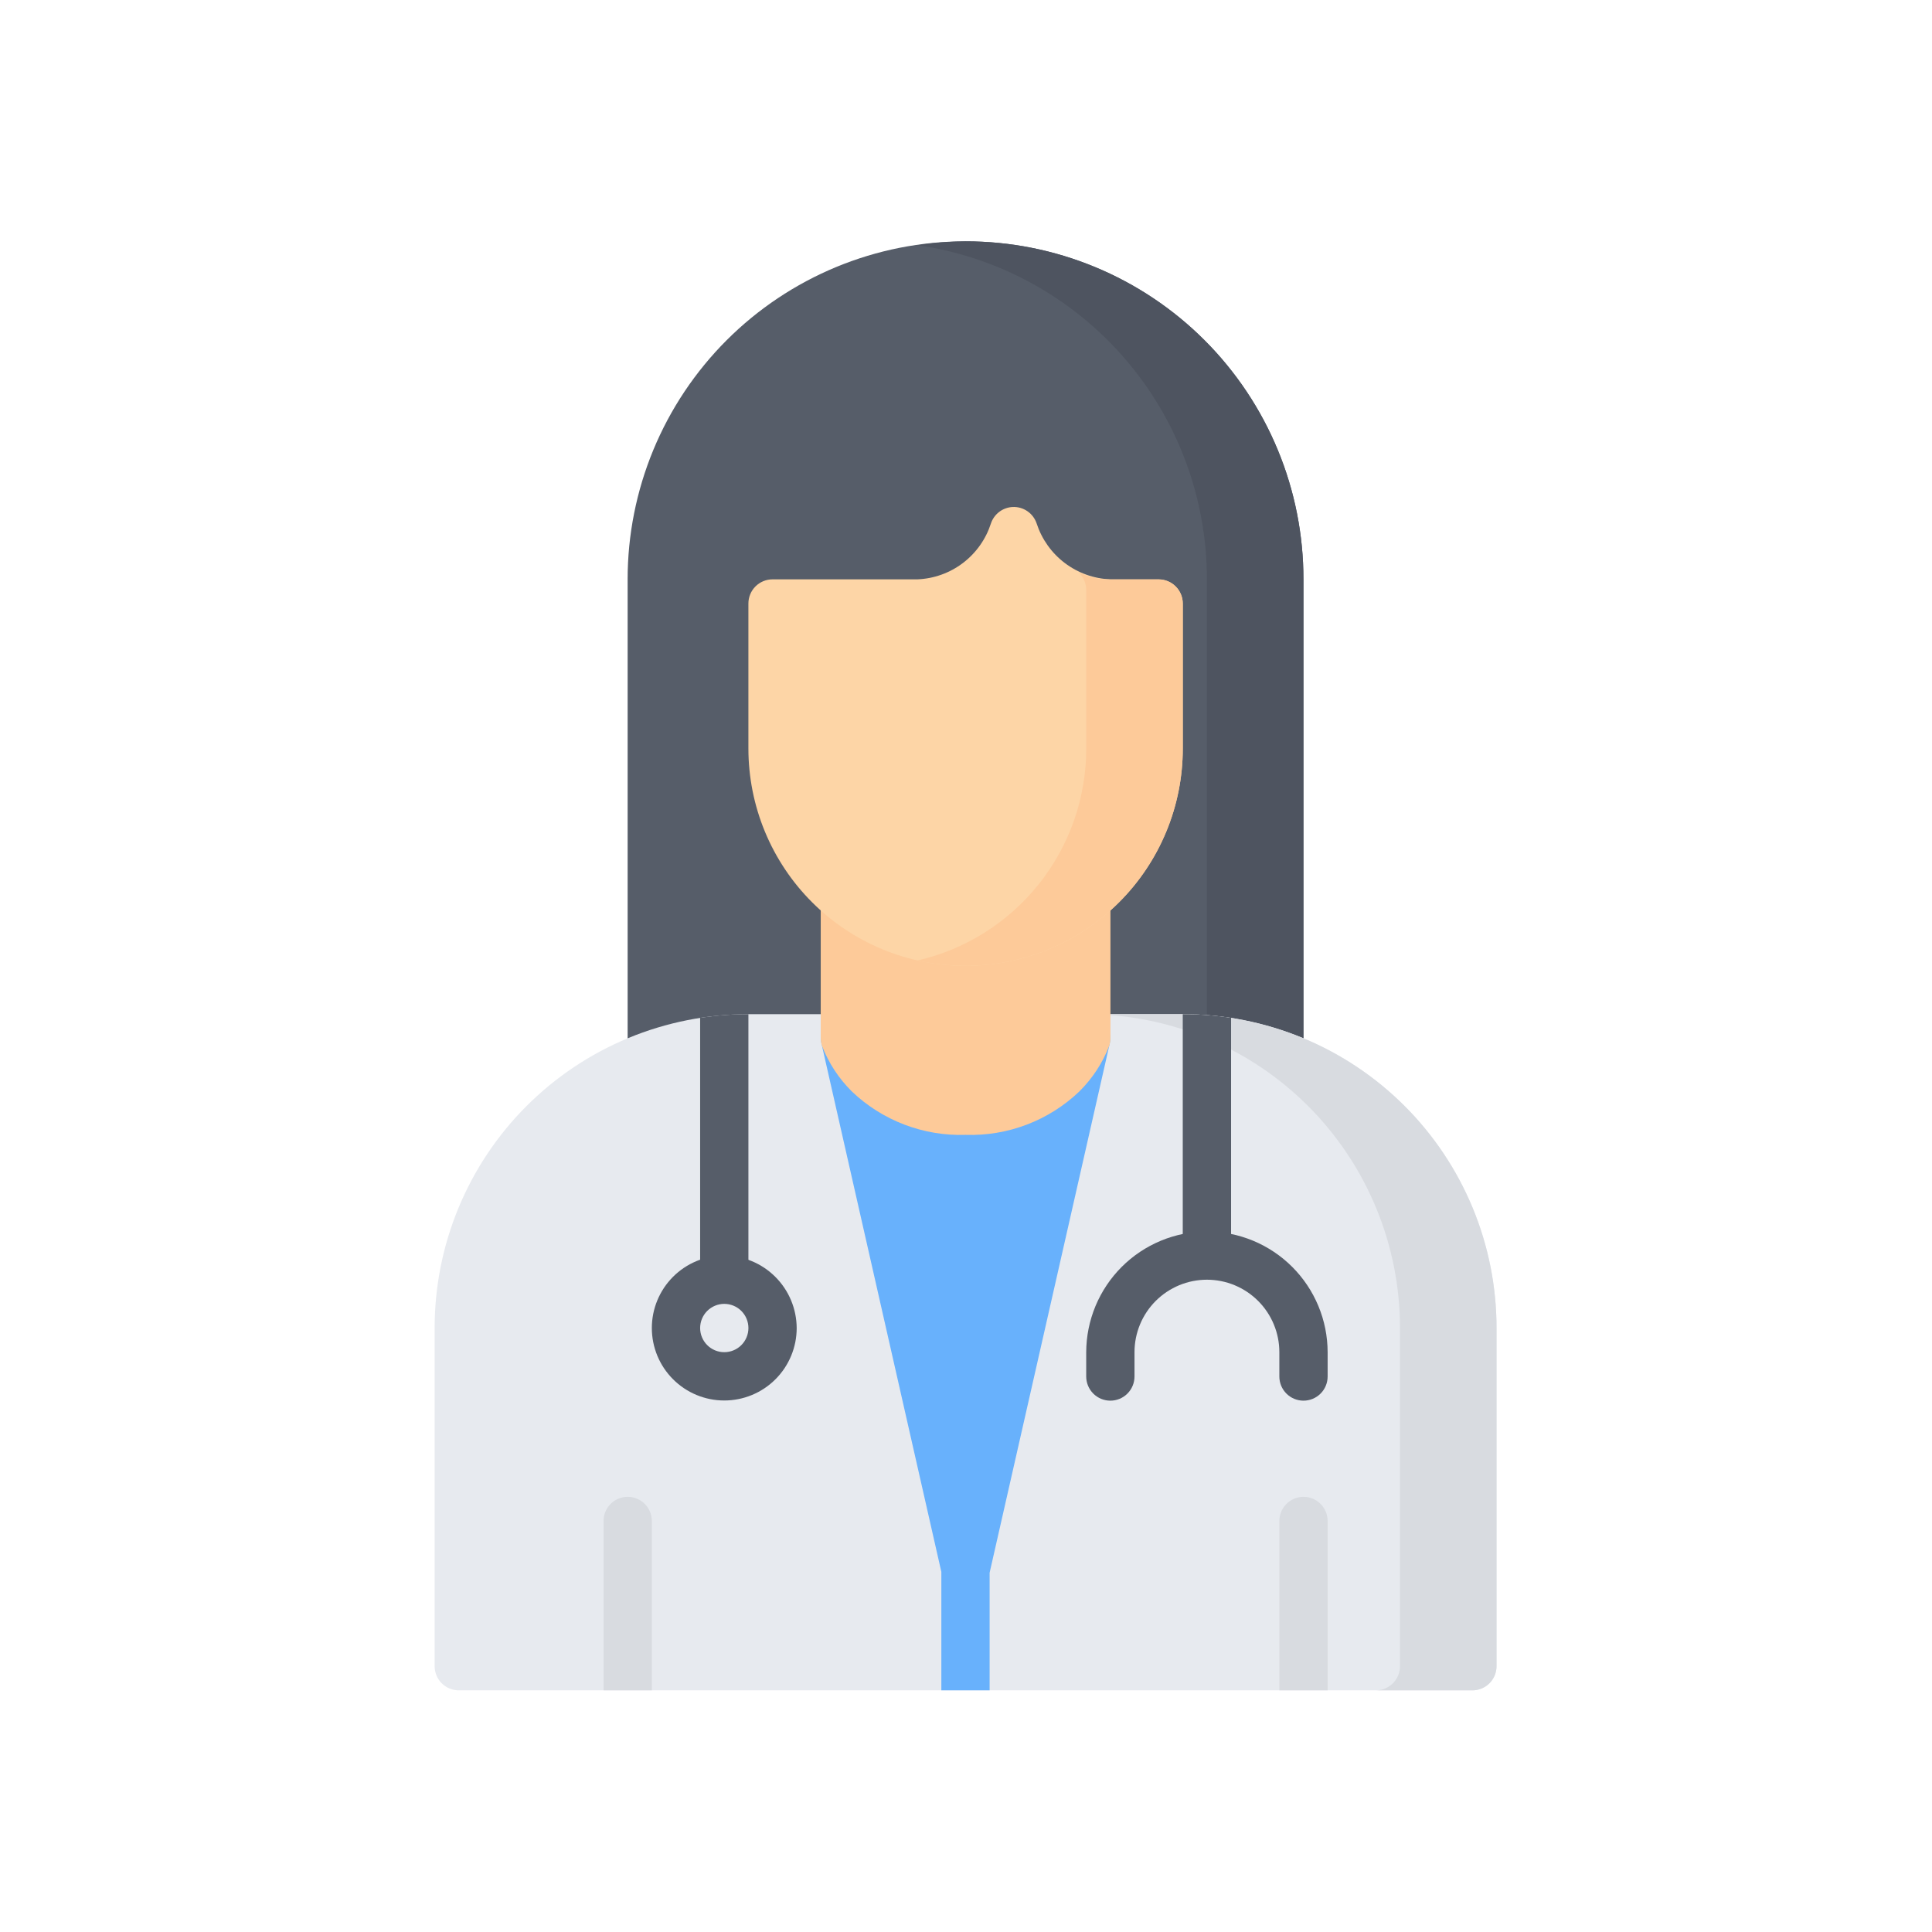
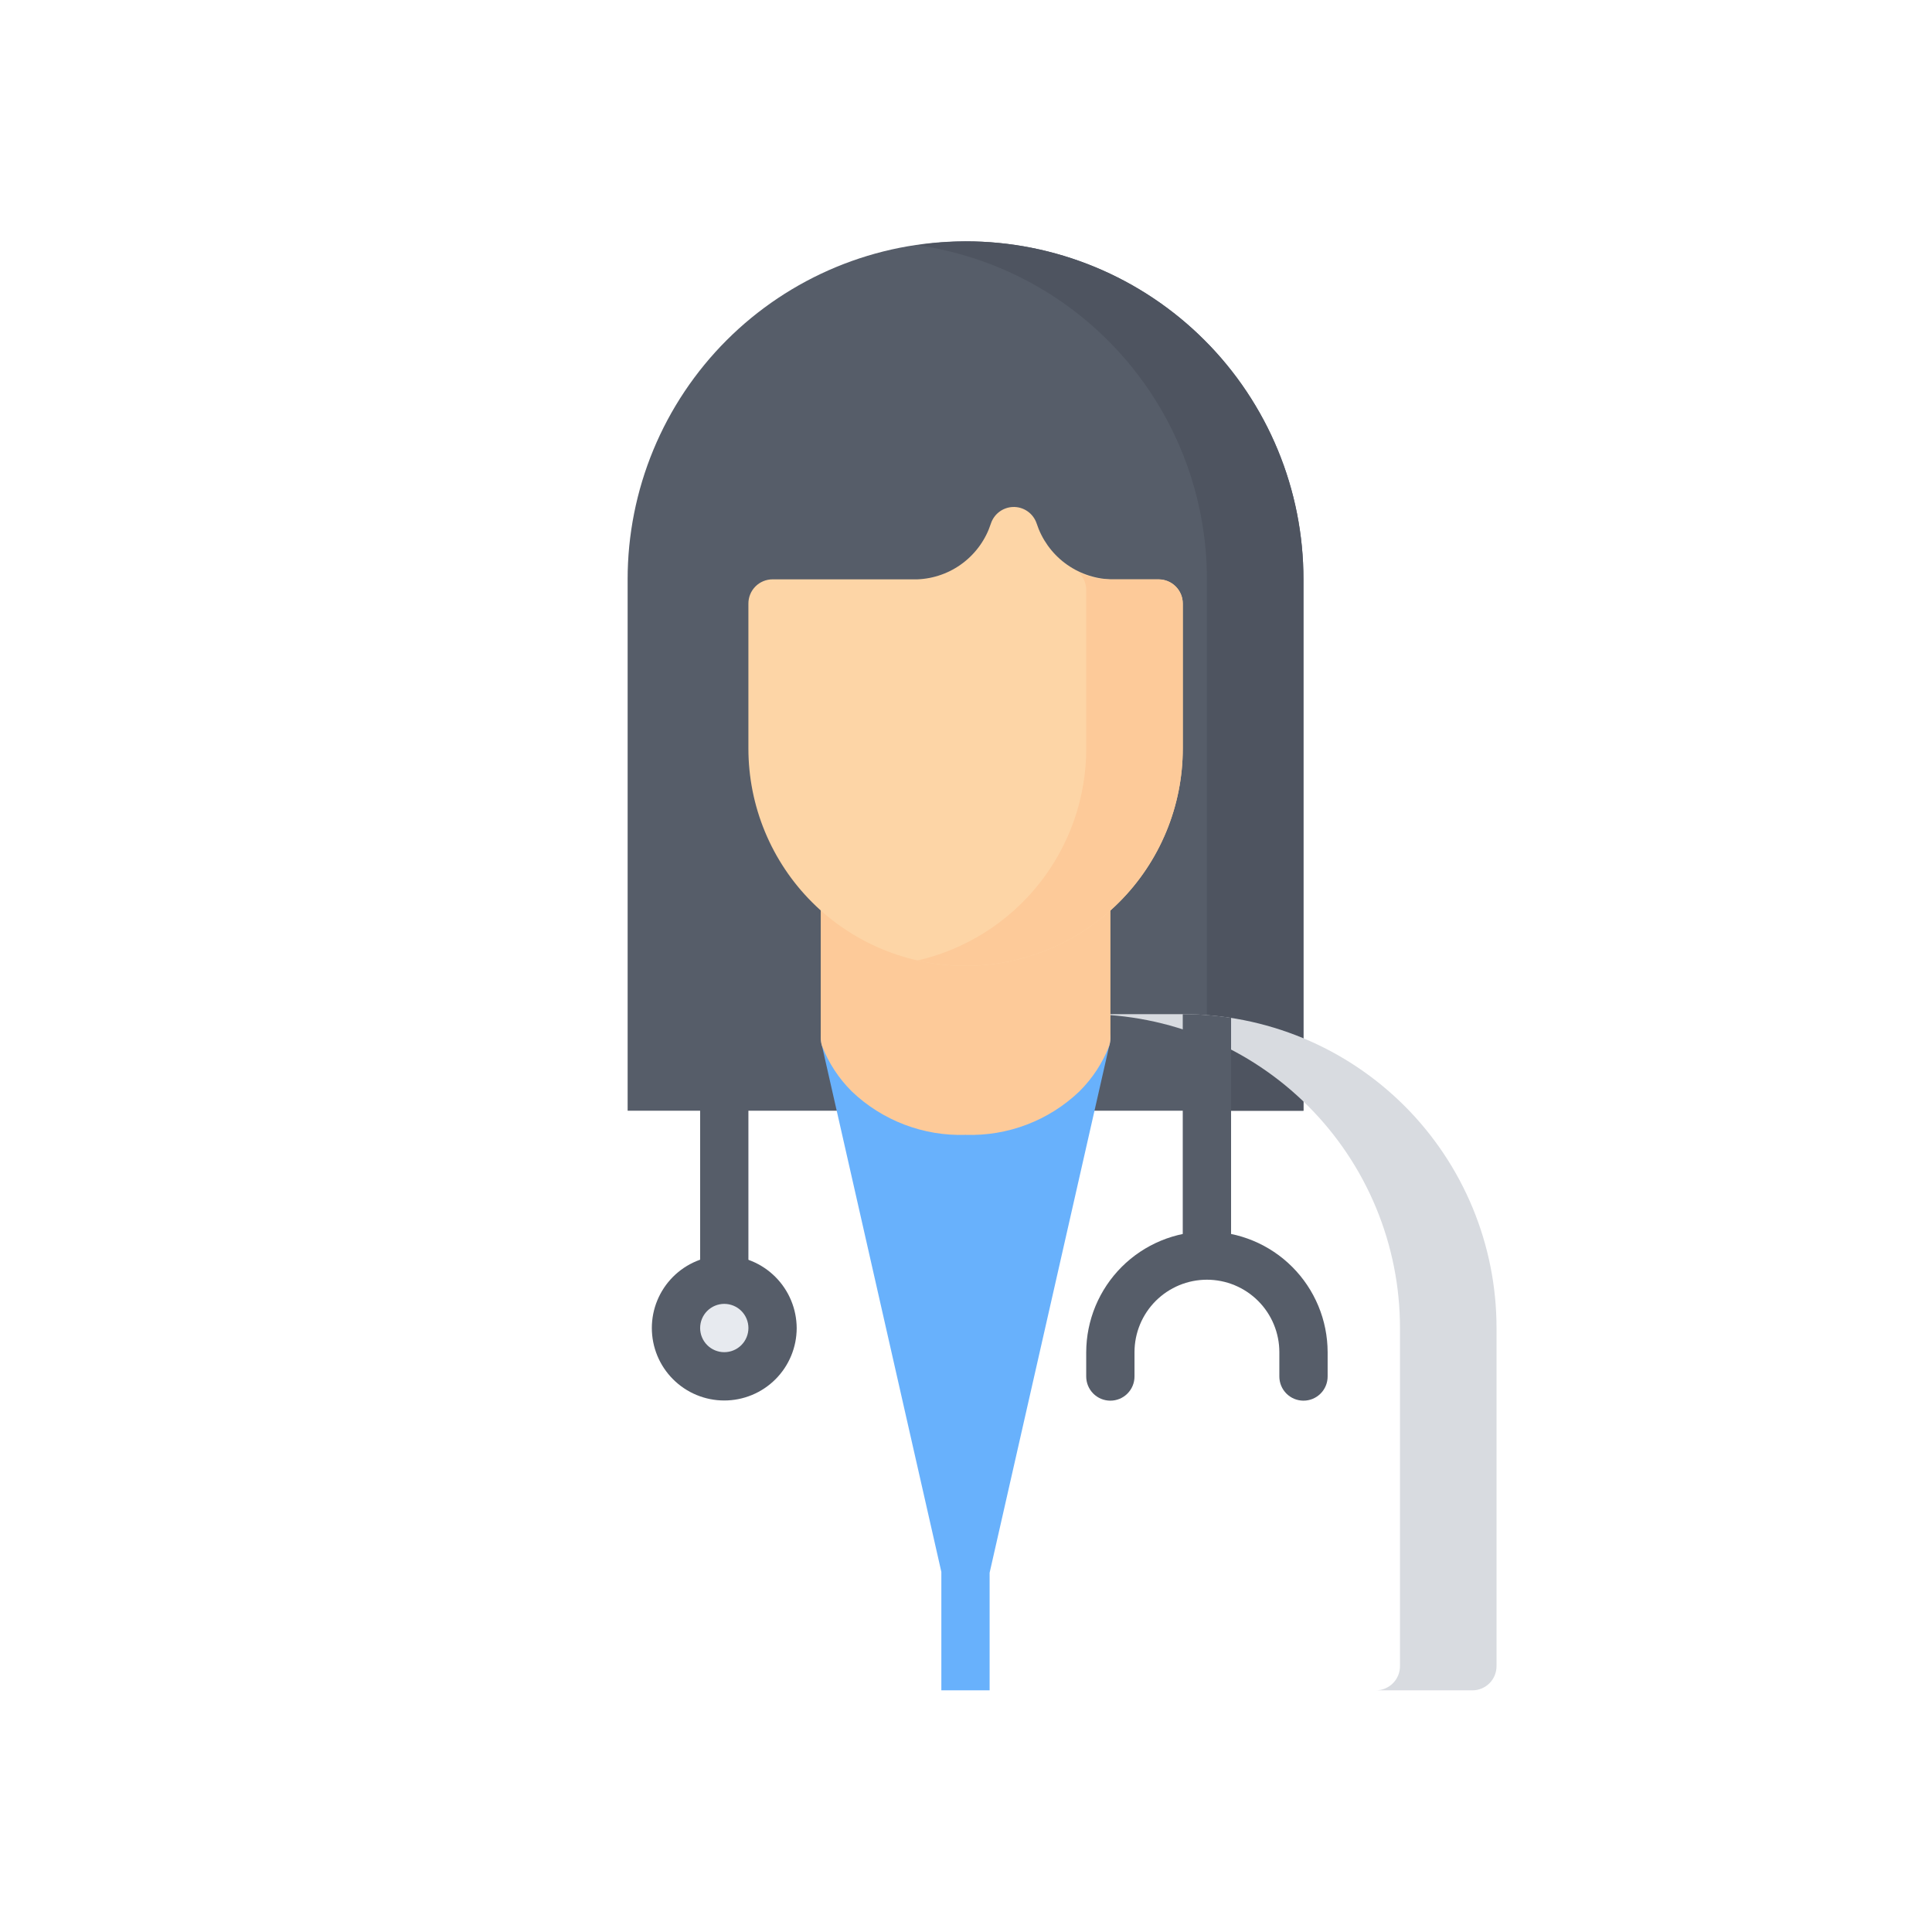
<svg xmlns="http://www.w3.org/2000/svg" width="1080" viewBox="0 0 810 810" height="1080" preserveAspectRatio="xMidYMid meet">
  <defs>
    <clipPath id="c94c0b01d0">
      <path d="M 263 101.184 L 547 101.184 L 547 466 L 263 466 Z M 263 101.184 " clip-rule="nonzero" />
    </clipPath>
    <clipPath id="4c3bc45fdf">
      <path d="M 384 101.184 L 547 101.184 L 547 466 L 384 466 Z M 384 101.184 " clip-rule="nonzero" />
    </clipPath>
    <clipPath id="92709af1c7">
-       <path d="M 182.074 425 L 627.574 425 L 627.574 708.684 L 182.074 708.684 Z M 182.074 425 " clip-rule="nonzero" />
-     </clipPath>
+       </clipPath>
    <clipPath id="14c8b7bfa4">
      <path d="M 455 425 L 627.574 425 L 627.574 708.684 L 455 708.684 Z M 455 425 " clip-rule="nonzero" />
    </clipPath>
    <clipPath id="e10f76aacb">
      <path d="M 344 425 L 466 425 L 466 708.684 L 344 708.684 Z M 344 425 " clip-rule="nonzero" />
    </clipPath>
    <clipPath id="6576c90954">
-       <path d="M 253 627 L 274 627 L 274 708.684 L 253 708.684 Z M 253 627 " clip-rule="nonzero" />
-     </clipPath>
+       </clipPath>
    <clipPath id="3c3982be5d">
      <path d="M 536 627 L 557 627 L 557 708.684 L 536 708.684 Z M 536 627 " clip-rule="nonzero" />
    </clipPath>
  </defs>
  <rect x="-81" width="972" fill="#ffffff" y="-81" height="972" fill-opacity="1" />
  <rect x="-81" width="972" fill="#ffffff" y="-81" height="972" fill-opacity="1" />
  <rect x="-81" width="972" fill="#ffffff" y="-81" height="972" fill-opacity="1" />
  <g clip-path="url(#c94c0b01d0)">
    <path fill="#565d69" d="M 404.844 101.184 C 402.523 101.18 400.207 101.234 397.891 101.348 C 395.574 101.457 393.262 101.629 390.953 101.852 C 388.648 102.078 386.344 102.359 384.051 102.699 C 381.758 103.039 379.473 103.434 377.199 103.883 C 374.926 104.336 372.66 104.84 370.41 105.402 C 368.16 105.965 365.926 106.582 363.707 107.254 C 361.488 107.926 359.285 108.652 357.102 109.434 C 354.918 110.215 352.754 111.047 350.613 111.934 C 348.469 112.82 346.352 113.758 344.254 114.75 C 342.156 115.742 340.086 116.781 338.039 117.875 C 335.992 118.969 333.977 120.109 331.988 121.301 C 329.996 122.496 328.039 123.734 326.109 125.023 C 324.18 126.312 322.285 127.645 320.422 129.027 C 318.559 130.41 316.73 131.836 314.938 133.305 C 313.145 134.777 311.387 136.293 309.668 137.848 C 307.953 139.406 306.273 141.008 304.633 142.645 C 302.992 144.285 301.391 145.965 299.836 147.684 C 298.277 149.402 296.762 151.16 295.293 152.953 C 293.82 154.746 292.395 156.574 291.012 158.438 C 289.629 160.301 288.293 162.199 287.008 164.125 C 285.719 166.055 284.477 168.016 283.285 170.004 C 282.094 171.996 280.949 174.012 279.855 176.059 C 278.762 178.105 277.723 180.176 276.73 182.273 C 275.738 184.371 274.797 186.492 273.91 188.637 C 273.023 190.781 272.191 192.945 271.41 195.129 C 270.629 197.312 269.902 199.516 269.227 201.738 C 268.555 203.957 267.938 206.191 267.375 208.445 C 266.809 210.695 266.305 212.957 265.852 215.234 C 265.398 217.508 265.004 219.793 264.664 222.09 C 264.324 224.387 264.039 226.688 263.812 228.996 C 263.586 231.305 263.418 233.617 263.305 235.938 C 263.191 238.254 263.133 240.574 263.137 242.895 L 263.137 465.684 L 546.473 465.684 L 546.473 242.895 C 546.473 240.574 546.418 238.254 546.309 235.938 C 546.195 233.621 546.027 231.309 545.801 229 C 545.574 226.691 545.293 224.387 544.953 222.094 C 544.617 219.801 544.219 217.516 543.77 215.238 C 543.32 212.965 542.812 210.699 542.25 208.449 C 541.688 206.199 541.07 203.965 540.398 201.742 C 539.727 199.523 539 197.32 538.223 195.137 C 537.441 192.953 536.609 190.789 535.723 188.645 C 534.836 186.5 533.898 184.379 532.906 182.285 C 531.918 180.188 530.875 178.113 529.781 176.066 C 528.691 174.023 527.547 172.004 526.355 170.016 C 525.164 168.023 523.926 166.062 522.641 164.137 C 521.352 162.207 520.016 160.309 518.637 158.445 C 517.254 156.582 515.828 154.754 514.359 152.961 C 512.887 151.168 511.375 149.414 509.816 147.691 C 508.262 145.973 506.664 144.293 505.023 142.656 C 503.383 141.016 501.707 139.414 499.988 137.859 C 498.27 136.301 496.516 134.785 494.723 133.312 C 492.93 131.844 491.102 130.414 489.242 129.035 C 487.379 127.652 485.484 126.316 483.555 125.031 C 481.629 123.742 479.668 122.5 477.68 121.309 C 475.691 120.117 473.676 118.973 471.629 117.883 C 469.586 116.789 467.516 115.746 465.418 114.754 C 463.32 113.766 461.203 112.824 459.059 111.938 C 456.918 111.051 454.754 110.219 452.57 109.438 C 450.391 108.656 448.188 107.93 445.969 107.258 C 443.75 106.586 441.516 105.969 439.266 105.406 C 437.02 104.844 434.758 104.336 432.48 103.887 C 430.207 103.434 427.926 103.039 425.629 102.699 C 423.336 102.363 421.035 102.078 418.73 101.855 C 416.422 101.629 414.109 101.461 411.793 101.348 C 409.48 101.234 407.16 101.18 404.844 101.184 Z M 404.844 101.184 " fill-opacity="1" fill-rule="nonzero" />
  </g>
  <g clip-path="url(#4c3bc45fdf)">
    <path fill="#4e5460" d="M 404.844 101.184 C 398.059 101.234 391.312 101.77 384.605 102.789 C 386.688 103.086 388.766 103.43 390.836 103.82 C 392.902 104.211 394.961 104.648 397.012 105.133 C 399.059 105.613 401.098 106.145 403.125 106.719 C 405.148 107.293 407.16 107.91 409.16 108.574 C 411.156 109.238 413.141 109.945 415.105 110.699 C 417.074 111.453 419.02 112.246 420.953 113.086 C 422.883 113.926 424.793 114.809 426.684 115.734 C 428.578 116.66 430.445 117.625 432.297 118.633 C 434.145 119.645 435.969 120.691 437.77 121.781 C 439.57 122.871 441.348 124.004 443.098 125.172 C 444.852 126.344 446.574 127.551 448.27 128.797 C 449.969 130.043 451.637 131.328 453.277 132.648 C 454.918 133.969 456.527 135.328 458.105 136.719 C 459.684 138.113 461.23 139.539 462.746 141.004 C 464.262 142.465 465.746 143.961 467.195 145.488 C 468.641 147.016 470.055 148.578 471.434 150.168 C 472.812 151.762 474.156 153.383 475.465 155.035 C 476.77 156.688 478.039 158.367 479.273 160.074 C 480.504 161.781 481.695 163.52 482.852 165.281 C 484.004 167.043 485.117 168.828 486.195 170.641 C 487.27 172.453 488.301 174.285 489.293 176.145 C 490.285 178 491.238 179.879 492.145 181.781 C 493.055 183.68 493.922 185.602 494.742 187.539 C 495.566 189.48 496.348 191.434 497.082 193.41 C 497.816 195.383 498.508 197.371 499.156 199.375 C 499.801 201.383 500.402 203.398 500.961 205.43 C 501.52 207.461 502.027 209.504 502.496 211.559 C 502.961 213.613 503.379 215.68 503.754 217.75 C 504.125 219.824 504.453 221.906 504.734 223.992 C 505.016 226.082 505.25 228.172 505.438 230.27 C 505.621 232.371 505.762 234.473 505.855 236.574 C 505.949 238.68 505.996 240.785 505.996 242.891 L 505.996 465.68 L 546.473 465.68 L 546.473 242.891 C 546.473 240.574 546.418 238.254 546.309 235.938 C 546.195 233.621 546.027 231.309 545.801 229 C 545.574 226.691 545.293 224.387 544.953 222.094 C 544.617 219.797 544.219 217.512 543.77 215.238 C 543.32 212.961 542.812 210.699 542.25 208.449 C 541.688 206.199 541.07 203.965 540.398 201.742 C 539.727 199.523 539 197.32 538.223 195.137 C 537.441 192.953 536.609 190.789 535.723 188.645 C 534.836 186.5 533.898 184.379 532.906 182.281 C 531.918 180.188 530.875 178.113 529.781 176.066 C 528.691 174.023 527.547 172.004 526.355 170.012 C 525.164 168.023 523.926 166.062 522.641 164.137 C 521.352 162.207 520.016 160.309 518.637 158.445 C 517.254 156.582 515.828 154.754 514.359 152.961 C 512.891 151.168 511.375 149.41 509.816 147.691 C 508.262 145.973 506.664 144.293 505.023 142.656 C 503.383 141.016 501.707 139.414 499.988 137.855 C 498.27 136.301 496.516 134.785 494.723 133.312 C 492.93 131.844 491.102 130.414 489.242 129.035 C 487.379 127.652 485.484 126.316 483.555 125.027 C 481.629 123.742 479.668 122.5 477.68 121.309 C 475.691 120.117 473.676 118.973 471.629 117.883 C 469.586 116.789 467.516 115.746 465.418 114.754 C 463.32 113.766 461.203 112.824 459.062 111.938 C 456.918 111.051 454.754 110.219 452.574 109.438 C 450.391 108.656 448.188 107.93 445.969 107.258 C 443.75 106.586 441.516 105.969 439.266 105.406 C 437.02 104.844 434.758 104.336 432.48 103.887 C 430.207 103.434 427.926 103.039 425.633 102.699 C 423.336 102.363 421.035 102.078 418.73 101.855 C 416.422 101.629 414.109 101.461 411.797 101.348 C 409.48 101.234 407.164 101.18 404.844 101.184 Z M 404.844 101.184 " fill-opacity="1" fill-rule="nonzero" />
  </g>
  <g clip-path="url(#92709af1c7)">
    <path fill="#e7eaef" d="M 313.773 425.203 C 311.617 425.199 309.469 425.254 307.316 425.355 C 305.164 425.461 303.02 425.617 300.875 425.828 C 298.734 426.039 296.598 426.301 294.469 426.617 C 292.336 426.93 290.215 427.297 288.105 427.719 C 285.992 428.137 283.891 428.609 281.805 429.129 C 279.715 429.652 277.641 430.227 275.578 430.852 C 273.52 431.477 271.477 432.148 269.449 432.875 C 267.422 433.602 265.41 434.375 263.422 435.199 C 261.434 436.023 259.465 436.895 257.52 437.812 C 255.57 438.734 253.648 439.703 251.75 440.719 C 249.852 441.73 247.977 442.793 246.129 443.902 C 244.285 445.008 242.465 446.16 240.676 447.355 C 238.883 448.551 237.125 449.793 235.395 451.074 C 233.664 452.359 231.969 453.684 230.305 455.051 C 228.637 456.414 227.008 457.82 225.414 459.27 C 223.816 460.715 222.258 462.199 220.734 463.723 C 219.215 465.246 217.73 466.805 216.281 468.402 C 214.836 470 213.43 471.629 212.066 473.293 C 210.699 474.961 209.375 476.656 208.094 478.387 C 206.809 480.117 205.57 481.879 204.375 483.672 C 203.18 485.461 202.027 487.281 200.922 489.129 C 199.812 490.977 198.754 492.852 197.738 494.75 C 196.723 496.652 195.758 498.574 194.836 500.523 C 193.914 502.469 193.043 504.438 192.219 506.43 C 191.398 508.422 190.621 510.43 189.898 512.457 C 189.172 514.488 188.5 516.531 187.875 518.594 C 187.25 520.656 186.676 522.73 186.152 524.82 C 185.629 526.91 185.16 529.012 184.742 531.125 C 184.32 533.238 183.953 535.359 183.637 537.492 C 183.324 539.621 183.062 541.762 182.852 543.902 C 182.641 546.047 182.484 548.195 182.379 550.348 C 182.273 552.5 182.223 554.652 182.223 556.809 L 182.223 698.52 C 182.219 699.184 182.281 699.84 182.41 700.492 C 182.535 701.145 182.727 701.781 182.977 702.395 C 183.23 703.012 183.539 703.594 183.906 704.148 C 184.273 704.703 184.691 705.215 185.16 705.688 C 185.625 706.16 186.137 706.582 186.688 706.953 C 187.238 707.324 187.82 707.641 188.434 707.895 C 189.047 708.152 189.68 708.348 190.328 708.48 C 190.98 708.613 191.637 708.68 192.301 708.684 L 617.348 708.684 C 618.012 708.68 618.668 708.613 619.32 708.48 C 619.973 708.348 620.602 708.152 621.215 707.895 C 621.828 707.641 622.41 707.324 622.961 706.953 C 623.512 706.582 624.023 706.16 624.488 705.688 C 624.957 705.215 625.375 704.703 625.742 704.148 C 626.109 703.594 626.418 703.012 626.672 702.395 C 626.922 701.781 627.113 701.145 627.238 700.492 C 627.367 699.84 627.43 699.184 627.426 698.52 L 627.426 556.809 C 627.426 554.652 627.375 552.5 627.27 550.348 C 627.164 548.195 627.008 546.047 626.797 543.902 C 626.59 541.762 626.324 539.621 626.012 537.492 C 625.695 535.359 625.328 533.238 624.91 531.125 C 624.488 529.012 624.02 526.91 623.496 524.82 C 622.973 522.73 622.398 520.656 621.773 518.594 C 621.152 516.531 620.477 514.488 619.75 512.457 C 619.027 510.43 618.254 508.422 617.43 506.43 C 616.605 504.438 615.734 502.469 614.812 500.523 C 613.895 498.574 612.926 496.652 611.91 494.75 C 610.895 492.852 609.836 490.977 608.727 489.129 C 607.621 487.281 606.469 485.461 605.273 483.672 C 604.078 481.879 602.84 480.117 601.555 478.387 C 600.273 476.656 598.949 474.961 597.582 473.293 C 596.219 471.629 594.812 470 593.367 468.402 C 591.922 466.805 590.438 465.246 588.914 463.723 C 587.391 462.199 585.832 460.715 584.234 459.27 C 582.641 457.82 581.012 456.414 579.348 455.051 C 577.68 453.684 575.984 452.359 574.254 451.074 C 572.523 449.793 570.766 448.551 568.977 447.355 C 567.184 446.16 565.367 445.008 563.52 443.898 C 561.672 442.793 559.797 441.73 557.898 440.719 C 556 439.703 554.078 438.734 552.129 437.812 C 550.184 436.895 548.215 436.02 546.227 435.199 C 544.238 434.375 542.23 433.602 540.203 432.875 C 538.176 432.148 536.129 431.477 534.07 430.852 C 532.008 430.227 529.934 429.652 527.844 429.129 C 525.758 428.609 523.656 428.137 521.543 427.719 C 519.434 427.297 517.312 426.93 515.18 426.617 C 513.051 426.301 510.914 426.039 508.773 425.828 C 506.629 425.617 504.484 425.461 502.332 425.355 C 500.184 425.254 498.031 425.199 495.879 425.203 Z M 313.773 425.203 " fill-opacity="1" fill-rule="nonzero" />
  </g>
  <g clip-path="url(#14c8b7bfa4)">
    <path fill="#d8dbe0" d="M 495.875 425.203 L 455.398 425.203 C 457.555 425.199 459.703 425.25 461.855 425.355 C 464.008 425.461 466.152 425.617 468.297 425.828 C 470.438 426.039 472.574 426.301 474.703 426.617 C 476.836 426.93 478.957 427.297 481.066 427.719 C 483.18 428.137 485.281 428.605 487.367 429.129 C 489.457 429.652 491.531 430.227 493.594 430.852 C 495.652 431.473 497.695 432.148 499.723 432.875 C 501.75 433.598 503.762 434.375 505.75 435.195 C 507.738 436.02 509.707 436.895 511.652 437.812 C 513.602 438.734 515.523 439.703 517.422 440.715 C 519.32 441.73 521.195 442.793 523.043 443.898 C 524.887 445.008 526.707 446.16 528.496 447.355 C 530.289 448.551 532.047 449.793 533.777 451.074 C 535.508 452.355 537.203 453.684 538.867 455.047 C 540.535 456.414 542.164 457.82 543.758 459.27 C 545.355 460.715 546.914 462.199 548.438 463.723 C 549.957 465.246 551.441 466.805 552.891 468.402 C 554.336 469.996 555.742 471.629 557.105 473.293 C 558.473 474.961 559.797 476.656 561.078 478.387 C 562.363 480.117 563.602 481.879 564.797 483.668 C 565.992 485.461 567.145 487.281 568.25 489.129 C 569.359 490.977 570.418 492.852 571.434 494.75 C 572.449 496.652 573.414 498.574 574.336 500.523 C 575.258 502.469 576.129 504.438 576.953 506.43 C 577.773 508.418 578.551 510.43 579.273 512.457 C 580 514.484 580.672 516.531 581.297 518.594 C 581.922 520.656 582.496 522.73 583.02 524.82 C 583.543 526.91 584.012 529.012 584.43 531.125 C 584.852 533.238 585.219 535.359 585.535 537.492 C 585.848 539.621 586.109 541.758 586.32 543.902 C 586.531 546.047 586.688 548.195 586.793 550.348 C 586.898 552.5 586.949 554.652 586.949 556.805 L 586.949 698.516 C 586.953 699.184 586.891 699.84 586.762 700.492 C 586.637 701.145 586.445 701.781 586.195 702.395 C 585.941 703.008 585.633 703.594 585.266 704.148 C 584.898 704.703 584.48 705.215 584.012 705.688 C 583.543 706.16 583.035 706.582 582.484 706.953 C 581.934 707.324 581.352 707.637 580.738 707.895 C 580.125 708.152 579.492 708.348 578.844 708.48 C 578.191 708.613 577.535 708.68 576.871 708.684 L 617.348 708.684 C 618.012 708.68 618.668 708.613 619.32 708.48 C 619.969 708.348 620.602 708.152 621.215 707.895 C 621.828 707.637 622.41 707.324 622.961 706.953 C 623.512 706.582 624.023 706.16 624.488 705.688 C 624.957 705.215 625.375 704.703 625.742 704.148 C 626.109 703.594 626.418 703.008 626.672 702.395 C 626.922 701.781 627.113 701.145 627.238 700.492 C 627.367 699.84 627.43 699.184 627.426 698.516 L 627.426 556.809 C 627.426 554.652 627.375 552.5 627.27 550.348 C 627.164 548.195 627.008 546.047 626.797 543.902 C 626.586 541.762 626.324 539.621 626.012 537.492 C 625.695 535.359 625.328 533.238 624.91 531.125 C 624.488 529.012 624.02 526.91 623.496 524.82 C 622.973 522.73 622.398 520.656 621.773 518.594 C 621.152 516.531 620.477 514.488 619.75 512.457 C 619.027 510.43 618.254 508.422 617.43 506.43 C 616.605 504.438 615.734 502.469 614.812 500.523 C 613.891 498.574 612.926 496.652 611.91 494.75 C 610.895 492.852 609.836 490.977 608.727 489.129 C 607.621 487.281 606.469 485.461 605.273 483.672 C 604.078 481.879 602.84 480.117 601.555 478.387 C 600.273 476.656 598.949 474.961 597.582 473.293 C 596.219 471.629 594.812 470 593.367 468.402 C 591.918 466.805 590.434 465.246 588.914 463.723 C 587.391 462.199 585.832 460.715 584.234 459.27 C 582.641 457.82 581.012 456.414 579.348 455.047 C 577.68 453.684 575.984 452.359 574.254 451.074 C 572.523 449.793 570.766 448.551 568.977 447.355 C 567.184 446.16 565.367 445.008 563.52 443.898 C 561.672 442.793 559.797 441.73 557.898 440.715 C 556 439.703 554.078 438.734 552.129 437.812 C 550.184 436.895 548.215 436.02 546.227 435.199 C 544.238 434.375 542.23 433.598 540.199 432.875 C 538.172 432.148 536.129 431.473 534.07 430.852 C 532.008 430.227 529.934 429.652 527.844 429.129 C 525.758 428.605 523.656 428.137 521.543 427.715 C 519.434 427.297 517.312 426.93 515.18 426.617 C 513.051 426.301 510.914 426.039 508.773 425.828 C 506.629 425.617 504.484 425.461 502.332 425.355 C 500.18 425.25 498.031 425.199 495.875 425.203 Z M 495.875 425.203 " fill-opacity="1" fill-rule="nonzero" />
  </g>
  <g clip-path="url(#e10f76aacb)">
    <path fill="#68b1fc" d="M 354.27 425.203 C 353.891 425.203 353.516 425.223 353.141 425.266 C 352.766 425.309 352.395 425.375 352.027 425.457 C 351.656 425.543 351.297 425.645 350.941 425.77 C 350.586 425.895 350.234 426.039 349.895 426.203 C 349.555 426.367 349.227 426.551 348.906 426.75 C 348.586 426.949 348.281 427.168 347.984 427.402 C 347.688 427.641 347.406 427.891 347.141 428.156 C 346.875 428.422 346.621 428.703 346.387 428.996 C 346.152 429.293 345.934 429.598 345.73 429.918 C 345.527 430.238 345.344 430.566 345.18 430.906 C 345.016 431.246 344.871 431.594 344.746 431.949 C 344.617 432.305 344.512 432.668 344.43 433.035 C 344.344 433.402 344.277 433.773 344.234 434.148 C 344.191 434.523 344.168 434.898 344.164 435.277 C 344.164 435.656 344.184 436.031 344.223 436.406 C 344.262 436.781 344.324 437.152 344.406 437.523 L 394.664 659.027 L 394.664 708.684 L 414.902 708.684 L 414.902 659.383 L 465.262 437.523 C 465.344 437.156 465.406 436.781 465.445 436.406 C 465.484 436.031 465.504 435.656 465.504 435.277 C 465.5 434.898 465.477 434.523 465.434 434.148 C 465.391 433.773 465.324 433.402 465.238 433.035 C 465.156 432.668 465.051 432.305 464.922 431.949 C 464.797 431.594 464.652 431.246 464.488 430.906 C 464.324 430.566 464.141 430.238 463.938 429.918 C 463.734 429.602 463.516 429.293 463.281 429 C 463.047 428.703 462.793 428.422 462.527 428.156 C 462.258 427.891 461.98 427.641 461.684 427.406 C 461.387 427.168 461.082 426.953 460.762 426.75 C 460.441 426.551 460.113 426.367 459.773 426.203 C 459.434 426.039 459.082 425.898 458.727 425.773 C 458.371 425.648 458.012 425.543 457.641 425.457 C 457.273 425.375 456.902 425.309 456.527 425.27 C 456.152 425.227 455.777 425.203 455.398 425.203 Z M 354.27 425.203 " fill-opacity="1" fill-rule="nonzero" />
  </g>
  <g clip-path="url(#6576c90954)">
    <path fill="#d8dbe0" d="M 253.043 708.684 L 253.043 637.645 C 253.043 636.98 253.109 636.324 253.242 635.672 C 253.371 635.023 253.566 634.391 253.82 633.777 C 254.074 633.164 254.387 632.582 254.758 632.031 C 255.129 631.48 255.547 630.973 256.016 630.504 C 256.488 630.035 256.996 629.617 257.551 629.246 C 258.102 628.879 258.684 628.57 259.297 628.316 C 259.91 628.062 260.543 627.871 261.191 627.742 C 261.844 627.613 262.5 627.547 263.164 627.547 C 263.828 627.547 264.484 627.613 265.133 627.742 C 265.785 627.871 266.418 628.062 267.031 628.316 C 267.641 628.57 268.227 628.879 268.777 629.246 C 269.328 629.617 269.84 630.035 270.309 630.504 C 270.777 630.973 271.199 631.48 271.566 632.031 C 271.938 632.582 272.25 633.164 272.504 633.777 C 272.762 634.391 272.953 635.023 273.086 635.672 C 273.215 636.324 273.281 636.98 273.285 637.645 L 273.285 708.684 Z M 253.043 708.684 " fill-opacity="1" fill-rule="nonzero" />
  </g>
  <g clip-path="url(#3c3982be5d)">
-     <path fill="#d8dbe0" d="M 536.375 708.684 L 536.375 637.645 C 536.375 636.98 536.441 636.324 536.574 635.672 C 536.703 635.023 536.898 634.391 537.152 633.777 C 537.41 633.164 537.723 632.586 538.09 632.035 C 538.461 631.484 538.879 630.973 539.352 630.504 C 539.82 630.035 540.332 629.617 540.883 629.25 C 541.434 628.883 542.016 628.57 542.629 628.316 C 543.242 628.066 543.875 627.875 544.523 627.742 C 545.176 627.613 545.832 627.551 546.496 627.551 C 547.156 627.551 547.816 627.613 548.465 627.742 C 549.117 627.875 549.746 628.066 550.359 628.316 C 550.973 628.57 551.555 628.883 552.105 629.25 C 552.66 629.617 553.172 630.035 553.641 630.504 C 554.109 630.973 554.527 631.484 554.898 632.035 C 555.27 632.586 555.582 633.164 555.836 633.777 C 556.09 634.391 556.285 635.023 556.414 635.672 C 556.547 636.324 556.613 636.98 556.617 637.645 L 556.617 708.684 Z M 536.375 708.684 " fill-opacity="1" fill-rule="nonzero" />
-   </g>
+     </g>
  <path fill="#fdca99" d="M 344.098 374.594 L 344.098 435.281 C 344.105 436.383 344.281 437.453 344.621 438.496 C 347.461 445.758 351.641 452.137 357.172 457.629 C 360.344 460.652 363.781 463.328 367.484 465.664 C 371.188 468 375.086 469.945 379.176 471.504 C 383.27 473.062 387.473 474.203 391.789 474.926 C 396.109 475.648 400.453 475.938 404.828 475.793 C 409.207 475.938 413.551 475.648 417.871 474.926 C 422.188 474.203 426.391 473.062 430.484 471.504 C 434.574 469.945 438.473 467.996 442.176 465.664 C 445.879 463.328 449.316 460.648 452.488 457.629 C 458.02 452.137 462.203 445.758 465.039 438.496 C 465.387 437.453 465.559 436.383 465.562 435.281 L 465.562 374.594 Z M 344.098 374.594 " fill-opacity="1" fill-rule="nonzero" />
  <path fill="#565d69" d="M 313.773 425.203 C 306.984 425.199 300.238 425.715 293.535 426.75 L 293.535 536.559 L 313.773 536.559 Z M 313.773 425.203 " fill-opacity="1" fill-rule="nonzero" />
  <path fill="#565d69" d="M 303.613 526.398 C 302.617 526.398 301.625 526.449 300.637 526.547 C 299.648 526.645 298.668 526.793 297.691 526.988 C 296.719 527.184 295.754 527.426 294.805 527.715 C 293.852 528.004 292.918 528.34 292 528.723 C 291.082 529.102 290.188 529.527 289.309 530 C 288.434 530.469 287.582 530.98 286.758 531.531 C 285.93 532.086 285.133 532.68 284.367 533.309 C 283.598 533.941 282.863 534.609 282.16 535.312 C 281.457 536.016 280.793 536.754 280.164 537.523 C 279.531 538.293 278.941 539.09 278.391 539.918 C 277.84 540.746 277.328 541.598 276.859 542.477 C 276.391 543.352 275.969 544.25 275.59 545.172 C 275.207 546.09 274.875 547.023 274.586 547.977 C 274.301 548.93 274.059 549.891 273.863 550.867 C 273.672 551.844 273.527 552.824 273.43 553.816 C 273.332 554.805 273.285 555.797 273.285 556.793 C 273.285 557.785 273.332 558.777 273.434 559.77 C 273.531 560.758 273.676 561.742 273.871 562.715 C 274.062 563.691 274.305 564.656 274.594 565.605 C 274.883 566.559 275.219 567.492 275.598 568.414 C 275.98 569.332 276.402 570.23 276.871 571.105 C 277.34 571.984 277.852 572.836 278.402 573.66 C 278.957 574.488 279.547 575.285 280.18 576.055 C 280.809 576.824 281.477 577.559 282.18 578.262 C 282.883 578.965 283.617 579.633 284.387 580.266 C 285.152 580.895 285.949 581.488 286.777 582.039 C 287.602 582.594 288.453 583.102 289.332 583.574 C 290.207 584.043 291.105 584.465 292.023 584.848 C 292.941 585.227 293.875 585.562 294.828 585.852 C 295.777 586.141 296.742 586.383 297.715 586.578 C 298.691 586.77 299.672 586.918 300.664 587.016 C 301.652 587.113 302.645 587.16 303.637 587.16 C 304.633 587.164 305.621 587.113 306.613 587.016 C 307.602 586.922 308.582 586.773 309.559 586.582 C 310.531 586.387 311.496 586.148 312.449 585.859 C 313.398 585.57 314.332 585.238 315.254 584.855 C 316.172 584.477 317.07 584.051 317.945 583.586 C 318.824 583.117 319.676 582.605 320.5 582.055 C 321.328 581.5 322.125 580.91 322.895 580.281 C 323.664 579.648 324.398 578.984 325.102 578.281 C 325.805 577.578 326.473 576.844 327.105 576.074 C 327.738 575.305 328.328 574.508 328.883 573.684 C 329.434 572.855 329.945 572.004 330.414 571.129 C 330.883 570.25 331.309 569.355 331.691 568.434 C 332.074 567.516 332.406 566.582 332.699 565.629 C 332.988 564.68 333.23 563.715 333.426 562.742 C 333.621 561.766 333.766 560.781 333.863 559.793 C 333.965 558.805 334.012 557.812 334.016 556.816 C 334.012 555.82 333.957 554.828 333.855 553.84 C 333.758 552.848 333.605 551.867 333.41 550.891 C 333.215 549.914 332.969 548.953 332.68 548 C 332.387 547.047 332.051 546.113 331.668 545.195 C 331.285 544.277 330.859 543.379 330.391 542.5 C 329.918 541.625 329.406 540.773 328.852 539.945 C 328.301 539.117 327.707 538.32 327.074 537.551 C 326.445 536.781 325.777 536.047 325.074 535.344 C 324.371 534.641 323.637 533.973 322.867 533.34 C 322.098 532.707 321.301 532.113 320.473 531.562 C 319.648 531.008 318.797 530.496 317.918 530.023 C 317.043 529.555 316.145 529.129 315.227 528.746 C 314.309 528.363 313.375 528.027 312.422 527.734 C 311.473 527.441 310.508 527.199 309.535 527 C 308.559 526.805 307.578 526.656 306.59 526.555 C 305.598 526.453 304.605 526.402 303.613 526.398 Z M 303.613 526.398 " fill-opacity="1" fill-rule="nonzero" />
  <path fill="#e7eaef" d="M 303.613 546.652 C 304.277 546.648 304.938 546.711 305.594 546.84 C 306.246 546.969 306.883 547.156 307.5 547.41 C 308.117 547.664 308.703 547.977 309.258 548.344 C 309.812 548.711 310.324 549.133 310.797 549.602 C 311.27 550.074 311.691 550.586 312.062 551.141 C 312.434 551.691 312.746 552.277 313.004 552.895 C 313.258 553.512 313.453 554.145 313.582 554.797 C 313.715 555.453 313.777 556.113 313.777 556.781 C 313.777 557.445 313.715 558.105 313.582 558.762 C 313.453 559.414 313.258 560.051 313.004 560.664 C 312.746 561.281 312.434 561.867 312.062 562.422 C 311.691 562.973 311.27 563.488 310.797 563.957 C 310.324 564.426 309.812 564.848 309.258 565.215 C 308.703 565.586 308.117 565.895 307.5 566.148 C 306.883 566.402 306.246 566.594 305.594 566.719 C 304.938 566.848 304.277 566.91 303.613 566.906 C 302.949 566.906 302.293 566.836 301.645 566.707 C 300.996 566.574 300.363 566.379 299.754 566.125 C 299.141 565.867 298.559 565.555 298.012 565.188 C 297.461 564.816 296.949 564.395 296.484 563.926 C 296.016 563.457 295.598 562.945 295.23 562.395 C 294.863 561.84 294.555 561.258 294.301 560.645 C 294.047 560.031 293.855 559.402 293.727 558.75 C 293.598 558.102 293.535 557.441 293.535 556.781 C 293.535 556.117 293.598 555.461 293.727 554.809 C 293.855 554.16 294.047 553.527 294.301 552.914 C 294.555 552.301 294.863 551.719 295.23 551.168 C 295.598 550.613 296.016 550.105 296.484 549.633 C 296.949 549.164 297.461 548.746 298.012 548.375 C 298.559 548.004 299.141 547.691 299.754 547.438 C 300.363 547.18 300.996 546.984 301.645 546.855 C 302.293 546.723 302.949 546.656 303.613 546.652 Z M 303.613 546.652 " fill-opacity="1" fill-rule="nonzero" />
  <path fill="#565d69" d="M 495.875 425.203 L 495.875 526.395 L 516.133 526.395 L 516.133 426.75 C 509.422 425.715 502.668 425.199 495.875 425.203 Z M 495.875 425.203 " fill-opacity="1" fill-rule="nonzero" />
  <path fill="#565d69" d="M 506.047 516.309 C 504.391 516.309 502.738 516.395 501.09 516.559 C 499.441 516.723 497.805 516.969 496.18 517.293 C 494.555 517.617 492.953 518.02 491.367 518.504 C 489.781 518.984 488.227 519.543 486.695 520.18 C 485.164 520.816 483.668 521.523 482.207 522.305 C 480.746 523.086 479.328 523.938 477.953 524.855 C 476.574 525.777 475.246 526.762 473.965 527.812 C 472.684 528.867 471.457 529.977 470.285 531.148 C 469.113 532.316 468 533.543 466.949 534.824 C 465.895 536.105 464.91 537.434 463.988 538.809 C 463.066 540.188 462.211 541.605 461.43 543.066 C 460.645 544.527 459.938 546.02 459.297 547.551 C 458.66 549.082 458.102 550.637 457.617 552.223 C 457.133 553.809 456.727 555.414 456.398 557.039 C 456.07 558.66 455.824 560.297 455.656 561.949 C 455.492 563.598 455.406 565.25 455.398 566.906 L 455.398 577.07 C 455.398 577.738 455.461 578.398 455.59 579.051 C 455.715 579.707 455.906 580.34 456.16 580.957 C 456.414 581.574 456.723 582.16 457.094 582.715 C 457.461 583.27 457.883 583.781 458.352 584.254 C 458.82 584.727 459.332 585.148 459.887 585.52 C 460.441 585.891 461.023 586.203 461.641 586.461 C 462.254 586.715 462.891 586.906 463.543 587.039 C 464.195 587.168 464.855 587.234 465.52 587.234 C 466.188 587.234 466.848 587.168 467.5 587.039 C 468.152 586.906 468.789 586.715 469.402 586.461 C 470.02 586.203 470.602 585.891 471.156 585.52 C 471.707 585.148 472.219 584.727 472.691 584.254 C 473.16 583.781 473.578 583.27 473.949 582.715 C 474.316 582.16 474.629 581.574 474.883 580.957 C 475.137 580.34 475.328 579.707 475.453 579.051 C 475.582 578.398 475.645 577.738 475.645 577.07 L 475.645 566.906 C 475.645 565.91 475.691 564.918 475.789 563.93 C 475.887 562.938 476.031 561.957 476.227 560.98 C 476.422 560.004 476.66 559.039 476.949 558.086 C 477.238 557.137 477.574 556.199 477.953 555.281 C 478.336 554.359 478.758 553.461 479.227 552.586 C 479.695 551.707 480.207 550.855 480.762 550.027 C 481.312 549.199 481.906 548.402 482.535 547.633 C 483.168 546.863 483.832 546.125 484.535 545.422 C 485.238 544.719 485.977 544.051 486.746 543.422 C 487.512 542.789 488.312 542.199 489.137 541.645 C 489.965 541.094 490.816 540.582 491.695 540.113 C 492.57 539.645 493.469 539.219 494.387 538.836 C 495.305 538.457 496.242 538.121 497.191 537.832 C 498.145 537.543 499.109 537.301 500.082 537.109 C 501.059 536.914 502.043 536.77 503.031 536.672 C 504.02 536.574 505.012 536.523 506.008 536.523 C 507.004 536.523 507.996 536.574 508.984 536.672 C 509.973 536.77 510.957 536.914 511.934 537.109 C 512.906 537.301 513.871 537.543 514.824 537.832 C 515.773 538.121 516.711 538.457 517.629 538.836 C 518.547 539.219 519.445 539.645 520.32 540.113 C 521.199 540.582 522.051 541.094 522.879 541.645 C 523.703 542.199 524.504 542.789 525.27 543.422 C 526.039 544.051 526.777 544.719 527.48 545.422 C 528.184 546.125 528.848 546.863 529.48 547.633 C 530.109 548.402 530.703 549.199 531.254 550.027 C 531.809 550.855 532.32 551.707 532.789 552.586 C 533.258 553.461 533.68 554.359 534.062 555.281 C 534.441 556.199 534.777 557.137 535.066 558.086 C 535.355 559.039 535.594 560.004 535.789 560.98 C 535.984 561.957 536.129 562.938 536.227 563.93 C 536.324 564.918 536.371 565.91 536.371 566.906 L 536.371 577.07 C 536.371 577.738 536.434 578.398 536.562 579.051 C 536.688 579.707 536.879 580.34 537.133 580.957 C 537.387 581.574 537.699 582.16 538.066 582.715 C 538.434 583.27 538.855 583.781 539.324 584.254 C 539.797 584.727 540.309 585.148 540.859 585.52 C 541.414 585.891 541.996 586.203 542.613 586.461 C 543.227 586.715 543.863 586.906 544.516 587.039 C 545.168 587.168 545.828 587.234 546.496 587.234 C 547.16 587.234 547.82 587.168 548.473 587.039 C 549.125 586.906 549.762 586.715 550.375 586.461 C 550.992 586.203 551.574 585.891 552.129 585.52 C 552.684 585.148 553.195 584.727 553.664 584.254 C 554.133 583.781 554.555 583.27 554.922 582.715 C 555.293 582.16 555.602 581.574 555.855 580.957 C 556.109 580.34 556.301 579.707 556.426 579.051 C 556.555 578.398 556.617 577.738 556.617 577.07 L 556.617 566.906 C 556.613 565.25 556.527 563.598 556.363 561.949 C 556.199 560.301 555.953 558.668 555.629 557.043 C 555.305 555.418 554.898 553.812 554.418 552.23 C 553.934 550.645 553.375 549.09 552.742 547.559 C 552.105 546.027 551.398 544.535 550.617 543.074 C 549.836 541.613 548.984 540.195 548.062 538.816 C 547.145 537.441 546.16 536.113 545.109 534.832 C 544.059 533.551 542.945 532.328 541.777 531.156 C 540.605 529.984 539.383 528.875 538.102 527.82 C 536.824 526.77 535.496 525.785 534.117 524.863 C 532.742 523.945 531.324 523.094 529.867 522.309 C 528.406 521.527 526.914 520.82 525.383 520.184 C 523.855 519.551 522.297 518.988 520.715 518.508 C 519.133 518.023 517.527 517.621 515.906 517.297 C 514.281 516.969 512.648 516.723 511 516.559 C 509.352 516.395 507.703 516.309 506.047 516.309 Z M 506.047 516.309 " fill-opacity="1" fill-rule="nonzero" />
  <path fill="#fdd5a6" d="M 424.547 212.559 C 423.527 212.609 422.535 212.809 421.578 213.16 C 420.617 213.508 419.73 213.996 418.918 214.613 C 418.105 215.234 417.398 215.961 416.809 216.793 C 416.215 217.625 415.758 218.527 415.438 219.5 C 414.906 221.137 414.258 222.727 413.488 224.266 C 412.715 225.805 411.832 227.277 410.836 228.68 C 409.84 230.082 408.742 231.402 407.543 232.641 C 406.348 233.875 405.062 235.016 403.691 236.055 C 402.32 237.094 400.879 238.023 399.363 238.844 C 397.852 239.664 396.285 240.363 394.664 240.941 C 393.043 241.523 391.387 241.977 389.699 242.305 C 388.008 242.629 386.305 242.828 384.586 242.895 L 323.852 242.895 C 323.188 242.895 322.527 242.961 321.879 243.094 C 321.227 243.227 320.594 243.422 319.98 243.68 C 319.367 243.938 318.785 244.25 318.234 244.621 C 317.684 244.992 317.176 245.414 316.707 245.887 C 316.238 246.359 315.82 246.871 315.453 247.426 C 315.086 247.98 314.777 248.562 314.527 249.18 C 314.273 249.793 314.086 250.43 313.957 251.082 C 313.832 251.734 313.77 252.391 313.77 253.059 L 313.77 313.828 C 313.77 315.316 313.809 316.809 313.879 318.297 C 313.953 319.785 314.062 321.273 314.211 322.758 C 314.355 324.242 314.539 325.719 314.758 327.195 C 314.977 328.668 315.23 330.137 315.52 331.602 C 315.812 333.062 316.137 334.516 316.5 335.965 C 316.863 337.41 317.258 338.848 317.691 340.273 C 318.125 341.699 318.59 343.113 319.094 344.52 C 319.594 345.922 320.133 347.312 320.703 348.691 C 321.273 350.07 321.875 351.43 322.512 352.777 C 323.148 354.129 323.82 355.457 324.523 356.773 C 325.227 358.09 325.957 359.387 326.727 360.664 C 327.492 361.941 328.289 363.203 329.117 364.441 C 329.945 365.684 330.801 366.898 331.688 368.098 C 332.578 369.297 333.492 370.469 334.438 371.625 C 335.383 372.777 336.355 373.906 337.359 375.008 C 338.359 376.113 339.387 377.195 340.441 378.246 C 341.492 379.301 342.57 380.328 343.676 381.332 C 344.781 382.332 345.91 383.305 347.059 384.254 C 348.211 385.199 349.387 386.113 350.582 387.004 C 351.781 387.891 353 388.75 354.238 389.578 C 355.477 390.406 356.734 391.203 358.012 391.969 C 359.293 392.738 360.586 393.473 361.902 394.176 C 363.215 394.879 364.547 395.547 365.895 396.184 C 367.242 396.824 368.602 397.426 369.98 397.996 C 371.355 398.566 372.746 399.105 374.148 399.605 C 375.551 400.109 376.965 400.574 378.391 401.008 C 379.816 401.441 381.254 401.84 382.699 402.203 C 384.145 402.562 385.598 402.891 387.059 403.18 C 388.523 403.473 389.988 403.727 391.465 403.945 C 392.938 404.164 394.414 404.348 395.898 404.492 C 397.383 404.641 398.867 404.75 400.355 404.82 C 401.844 404.895 403.332 404.934 404.824 404.934 C 406.312 404.934 407.805 404.895 409.293 404.82 C 410.781 404.75 412.266 404.641 413.75 404.492 C 415.23 404.348 416.711 404.164 418.184 403.945 C 419.656 403.727 421.125 403.473 422.586 403.18 C 424.047 402.891 425.504 402.562 426.949 402.203 C 428.395 401.84 429.828 401.441 431.254 401.008 C 432.68 400.574 434.094 400.109 435.5 399.605 C 436.902 399.105 438.293 398.566 439.668 397.996 C 441.043 397.426 442.406 396.824 443.754 396.184 C 445.102 395.547 446.43 394.879 447.746 394.176 C 449.059 393.473 450.355 392.738 451.633 391.969 C 452.914 391.203 454.172 390.406 455.41 389.578 C 456.648 388.75 457.867 387.891 459.062 387.004 C 460.262 386.113 461.434 385.199 462.586 384.254 C 463.738 383.305 464.867 382.332 465.973 381.332 C 467.074 380.328 468.152 379.301 469.207 378.246 C 470.262 377.195 471.289 376.113 472.289 375.008 C 473.289 373.906 474.262 372.777 475.207 371.625 C 476.152 370.469 477.07 369.297 477.957 368.098 C 478.844 366.898 479.703 365.684 480.531 364.441 C 481.359 363.203 482.156 361.941 482.922 360.664 C 483.688 359.387 484.422 358.09 485.125 356.773 C 485.828 355.457 486.496 354.129 487.133 352.777 C 487.773 351.43 488.375 350.07 488.945 348.691 C 489.516 347.312 490.051 345.922 490.555 344.52 C 491.055 343.113 491.523 341.699 491.957 340.273 C 492.387 338.848 492.785 337.41 493.148 335.965 C 493.508 334.516 493.836 333.062 494.125 331.602 C 494.418 330.137 494.672 328.668 494.891 327.195 C 495.109 325.719 495.293 324.242 495.438 322.758 C 495.586 321.273 495.695 319.785 495.766 318.297 C 495.84 316.809 495.875 315.316 495.875 313.828 L 495.875 253.059 C 495.879 252.391 495.816 251.734 495.691 251.082 C 495.562 250.43 495.371 249.793 495.121 249.18 C 494.867 248.562 494.559 247.98 494.191 247.426 C 493.824 246.871 493.406 246.359 492.941 245.887 C 492.473 245.414 491.961 244.992 491.41 244.621 C 490.859 244.25 490.277 243.938 489.668 243.68 C 489.055 243.422 488.422 243.227 487.77 243.094 C 487.117 242.961 486.461 242.895 485.797 242.895 L 465.559 242.895 C 463.836 242.824 462.129 242.629 460.438 242.301 C 458.746 241.973 457.09 241.52 455.469 240.938 C 453.844 240.359 452.277 239.66 450.762 238.84 C 449.246 238.02 447.801 237.09 446.426 236.051 C 445.051 235.012 443.762 233.875 442.562 232.637 C 441.359 231.402 440.258 230.082 439.258 228.68 C 438.258 227.273 437.371 225.805 436.594 224.266 C 435.816 222.727 435.164 221.137 434.629 219.5 C 434.457 218.977 434.242 218.473 433.988 217.988 C 433.734 217.5 433.441 217.035 433.113 216.598 C 432.785 216.16 432.422 215.75 432.027 215.367 C 431.633 214.988 431.207 214.641 430.754 214.332 C 430.305 214.02 429.828 213.746 429.332 213.512 C 428.836 213.277 428.324 213.086 427.797 212.934 C 427.27 212.785 426.734 212.676 426.188 212.613 C 425.645 212.551 425.098 212.531 424.547 212.559 Z M 424.547 212.559 " fill-opacity="1" fill-rule="nonzero" />
  <path fill="#fdca99" d="M 495.895 253.059 L 495.895 313.809 C 495.895 315.301 495.859 316.789 495.785 318.277 C 495.715 319.77 495.602 321.254 495.457 322.738 C 495.312 324.223 495.129 325.703 494.91 327.18 C 494.691 328.652 494.438 330.121 494.145 331.586 C 493.855 333.047 493.527 334.5 493.164 335.949 C 492.805 337.395 492.406 338.832 491.973 340.258 C 491.539 341.688 491.074 343.102 490.57 344.504 C 490.07 345.91 489.531 347.301 488.961 348.68 C 488.391 350.055 487.789 351.418 487.148 352.766 C 486.512 354.117 485.844 355.445 485.141 356.762 C 484.438 358.078 483.703 359.375 482.938 360.652 C 482.172 361.934 481.375 363.191 480.547 364.434 C 479.719 365.672 478.859 366.891 477.973 368.09 C 477.082 369.285 476.168 370.461 475.223 371.613 C 474.277 372.766 473.305 373.895 472.301 375 C 471.301 376.105 470.273 377.188 469.219 378.242 C 468.164 379.297 467.086 380.324 465.98 381.324 C 464.879 382.324 463.75 383.301 462.598 384.246 C 461.445 385.191 460.27 386.109 459.074 386.996 C 457.875 387.887 456.66 388.746 455.418 389.574 C 454.18 390.402 452.922 391.199 451.645 391.965 C 450.363 392.734 449.066 393.469 447.754 394.172 C 446.438 394.875 445.109 395.543 443.762 396.18 C 442.414 396.82 441.051 397.422 439.676 397.996 C 438.297 398.566 436.906 399.102 435.504 399.605 C 434.102 400.105 432.688 400.574 431.262 401.008 C 429.832 401.441 428.398 401.836 426.953 402.199 C 425.508 402.562 424.051 402.891 422.59 403.18 C 421.129 403.473 419.66 403.727 418.188 403.945 C 416.711 404.164 415.234 404.348 413.75 404.492 C 412.266 404.641 410.781 404.75 409.293 404.824 C 407.805 404.895 406.312 404.934 404.824 404.934 C 397.996 404.918 391.25 404.176 384.586 402.707 C 387.078 402.133 389.543 401.461 391.98 400.684 C 394.414 399.906 396.816 399.027 399.176 398.047 C 401.539 397.066 403.855 395.988 406.129 394.812 C 408.398 393.637 410.617 392.371 412.785 391.008 C 414.949 389.645 417.051 388.195 419.094 386.656 C 421.137 385.117 423.113 383.496 425.02 381.789 C 426.926 380.082 428.758 378.301 430.516 376.441 C 432.27 374.582 433.945 372.652 435.539 370.652 C 437.133 368.652 438.641 366.586 440.062 364.457 C 441.484 362.332 442.812 360.148 444.047 357.906 C 445.285 355.668 446.426 353.379 447.473 351.043 C 448.516 348.711 449.461 346.332 450.305 343.918 C 451.148 341.504 451.891 339.059 452.531 336.578 C 453.168 334.102 453.703 331.602 454.129 329.078 C 454.559 326.555 454.883 324.02 455.098 321.469 C 455.312 318.922 455.418 316.367 455.418 313.809 L 455.418 247.387 C 455.406 245.996 455.129 244.66 454.586 243.379 C 454.043 242.102 453.273 240.973 452.281 239.996 C 456.473 242.012 460.891 242.988 465.539 242.934 L 485.777 242.934 C 486.441 242.934 487.098 243 487.75 243.133 C 488.398 243.262 489.031 243.457 489.645 243.711 C 490.258 243.965 490.84 244.277 491.391 244.648 C 491.945 245.02 492.453 245.438 492.922 245.906 C 493.395 246.375 493.812 246.887 494.184 247.441 C 494.551 247.992 494.863 248.574 495.117 249.188 C 495.371 249.801 495.566 250.434 495.695 251.086 C 495.828 251.734 495.895 252.395 495.895 253.059 Z M 495.895 253.059 " fill-opacity="1" fill-rule="nonzero" />
</svg>